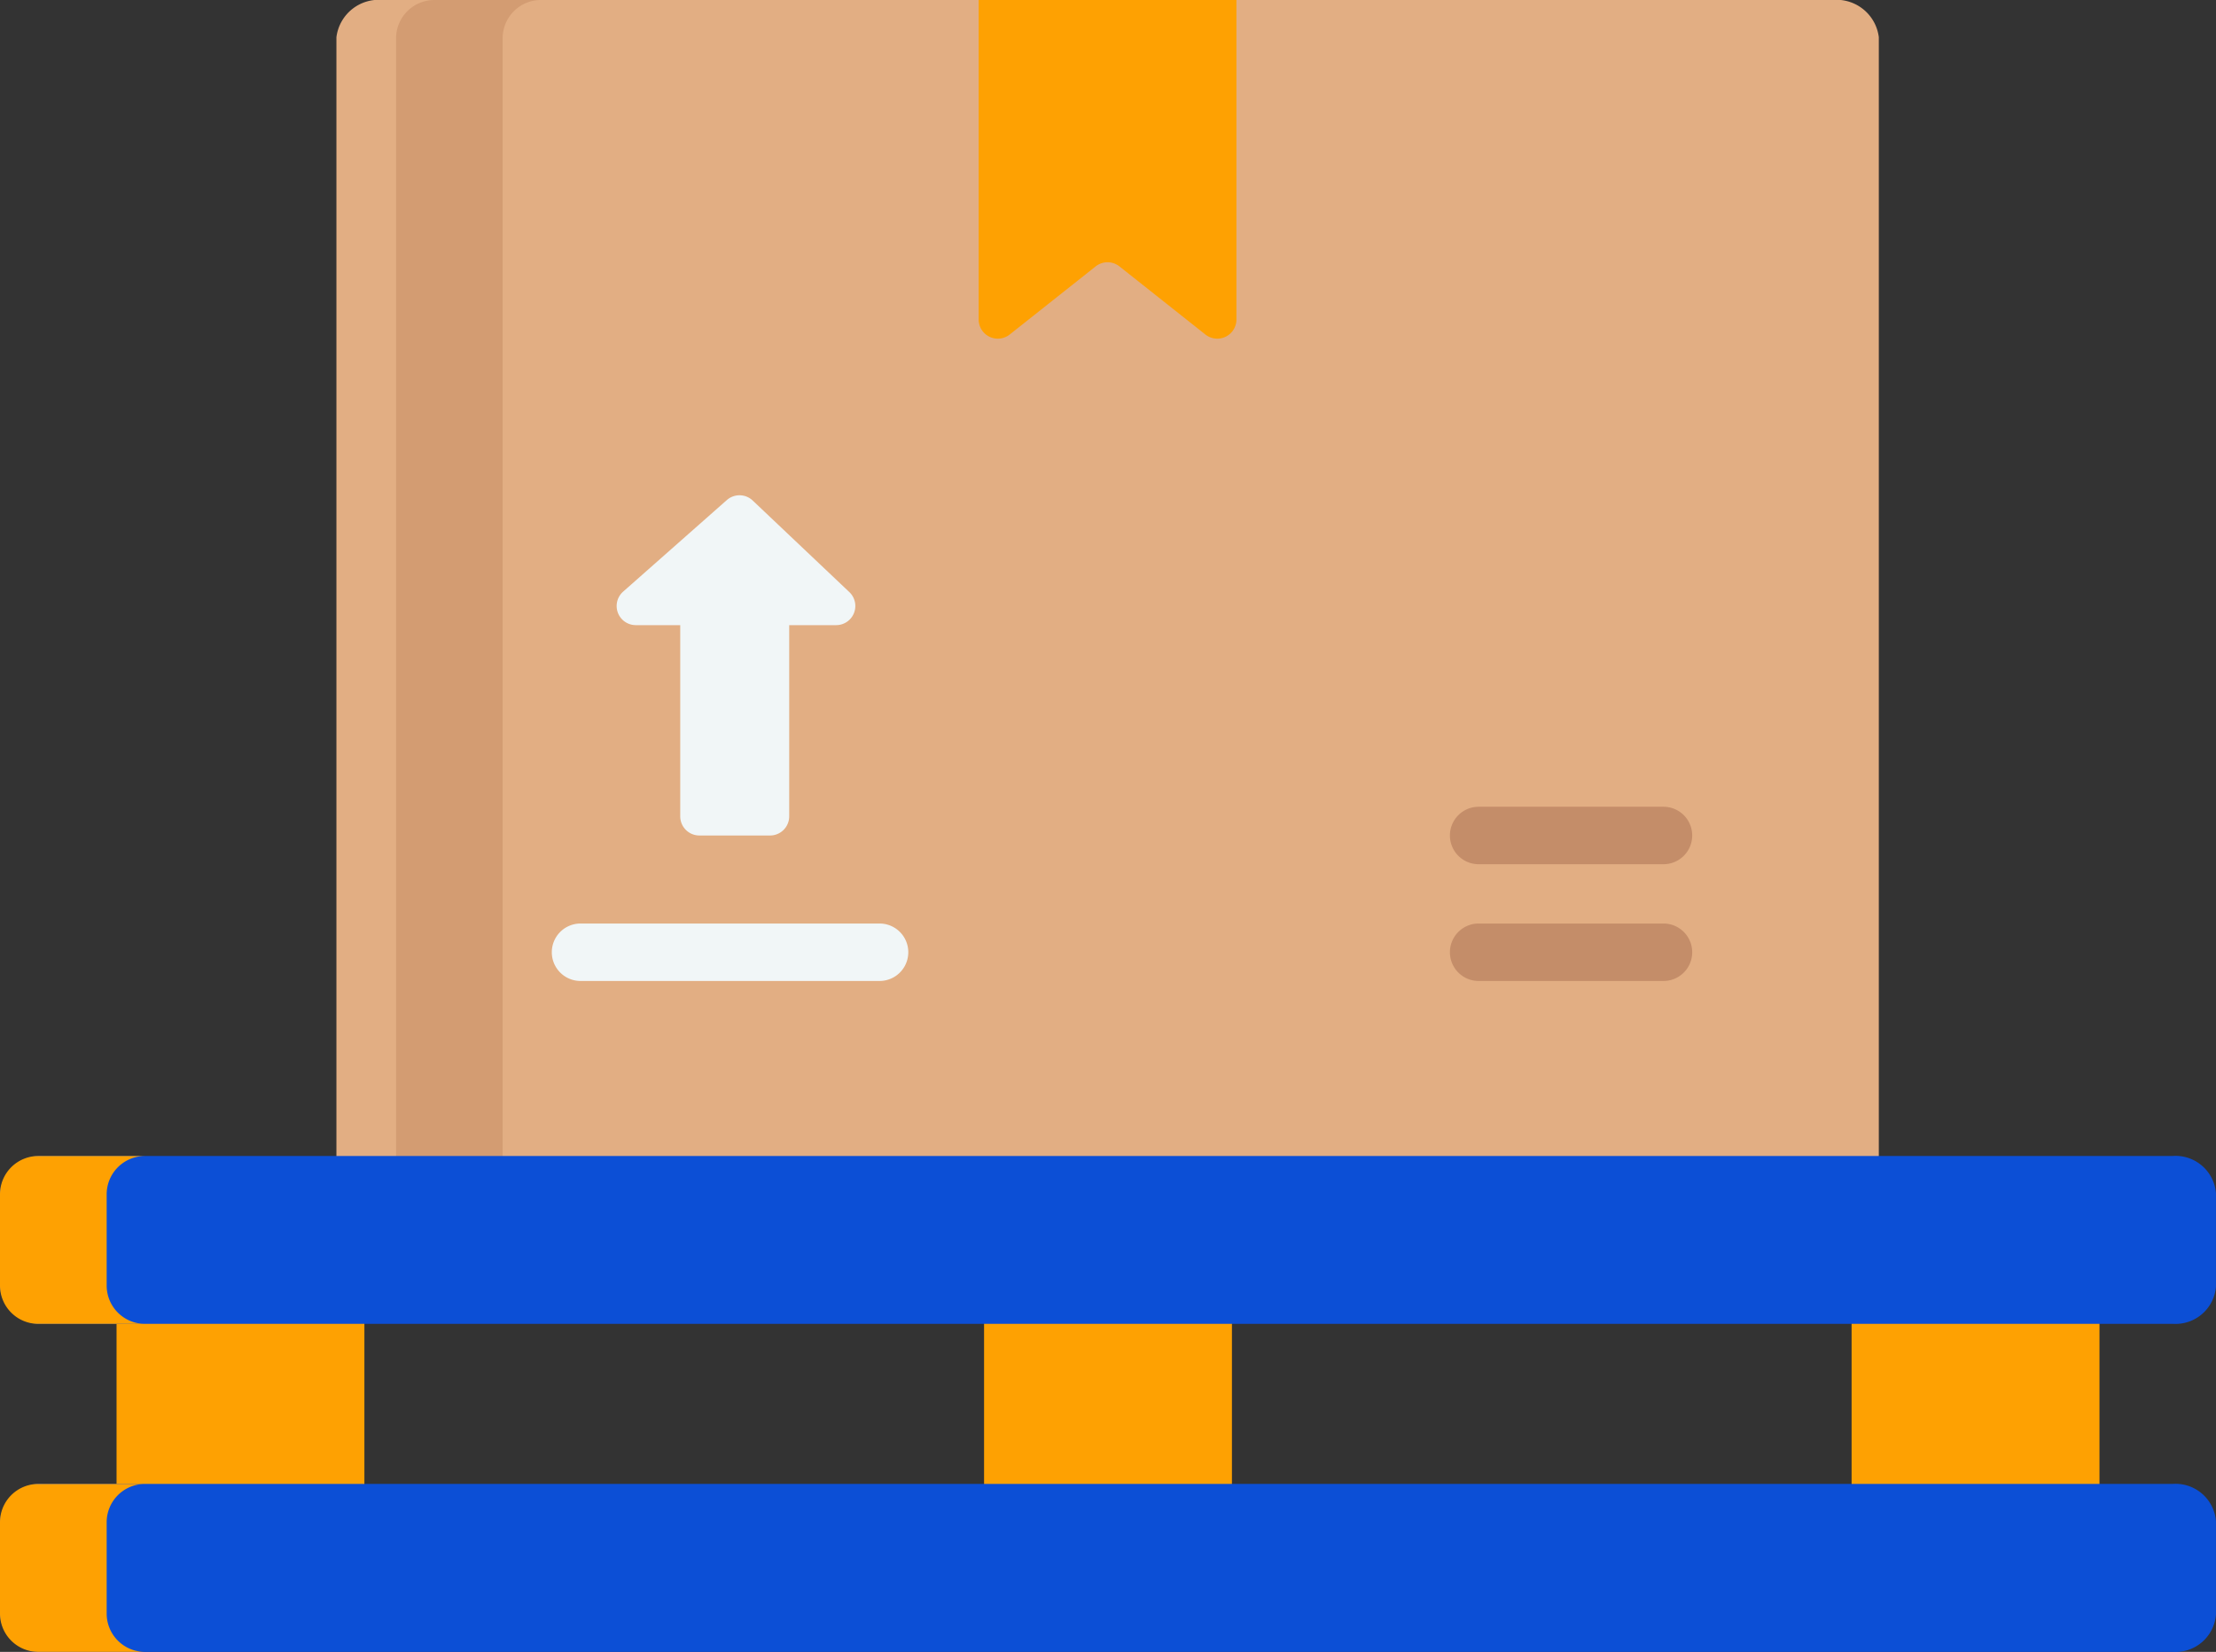
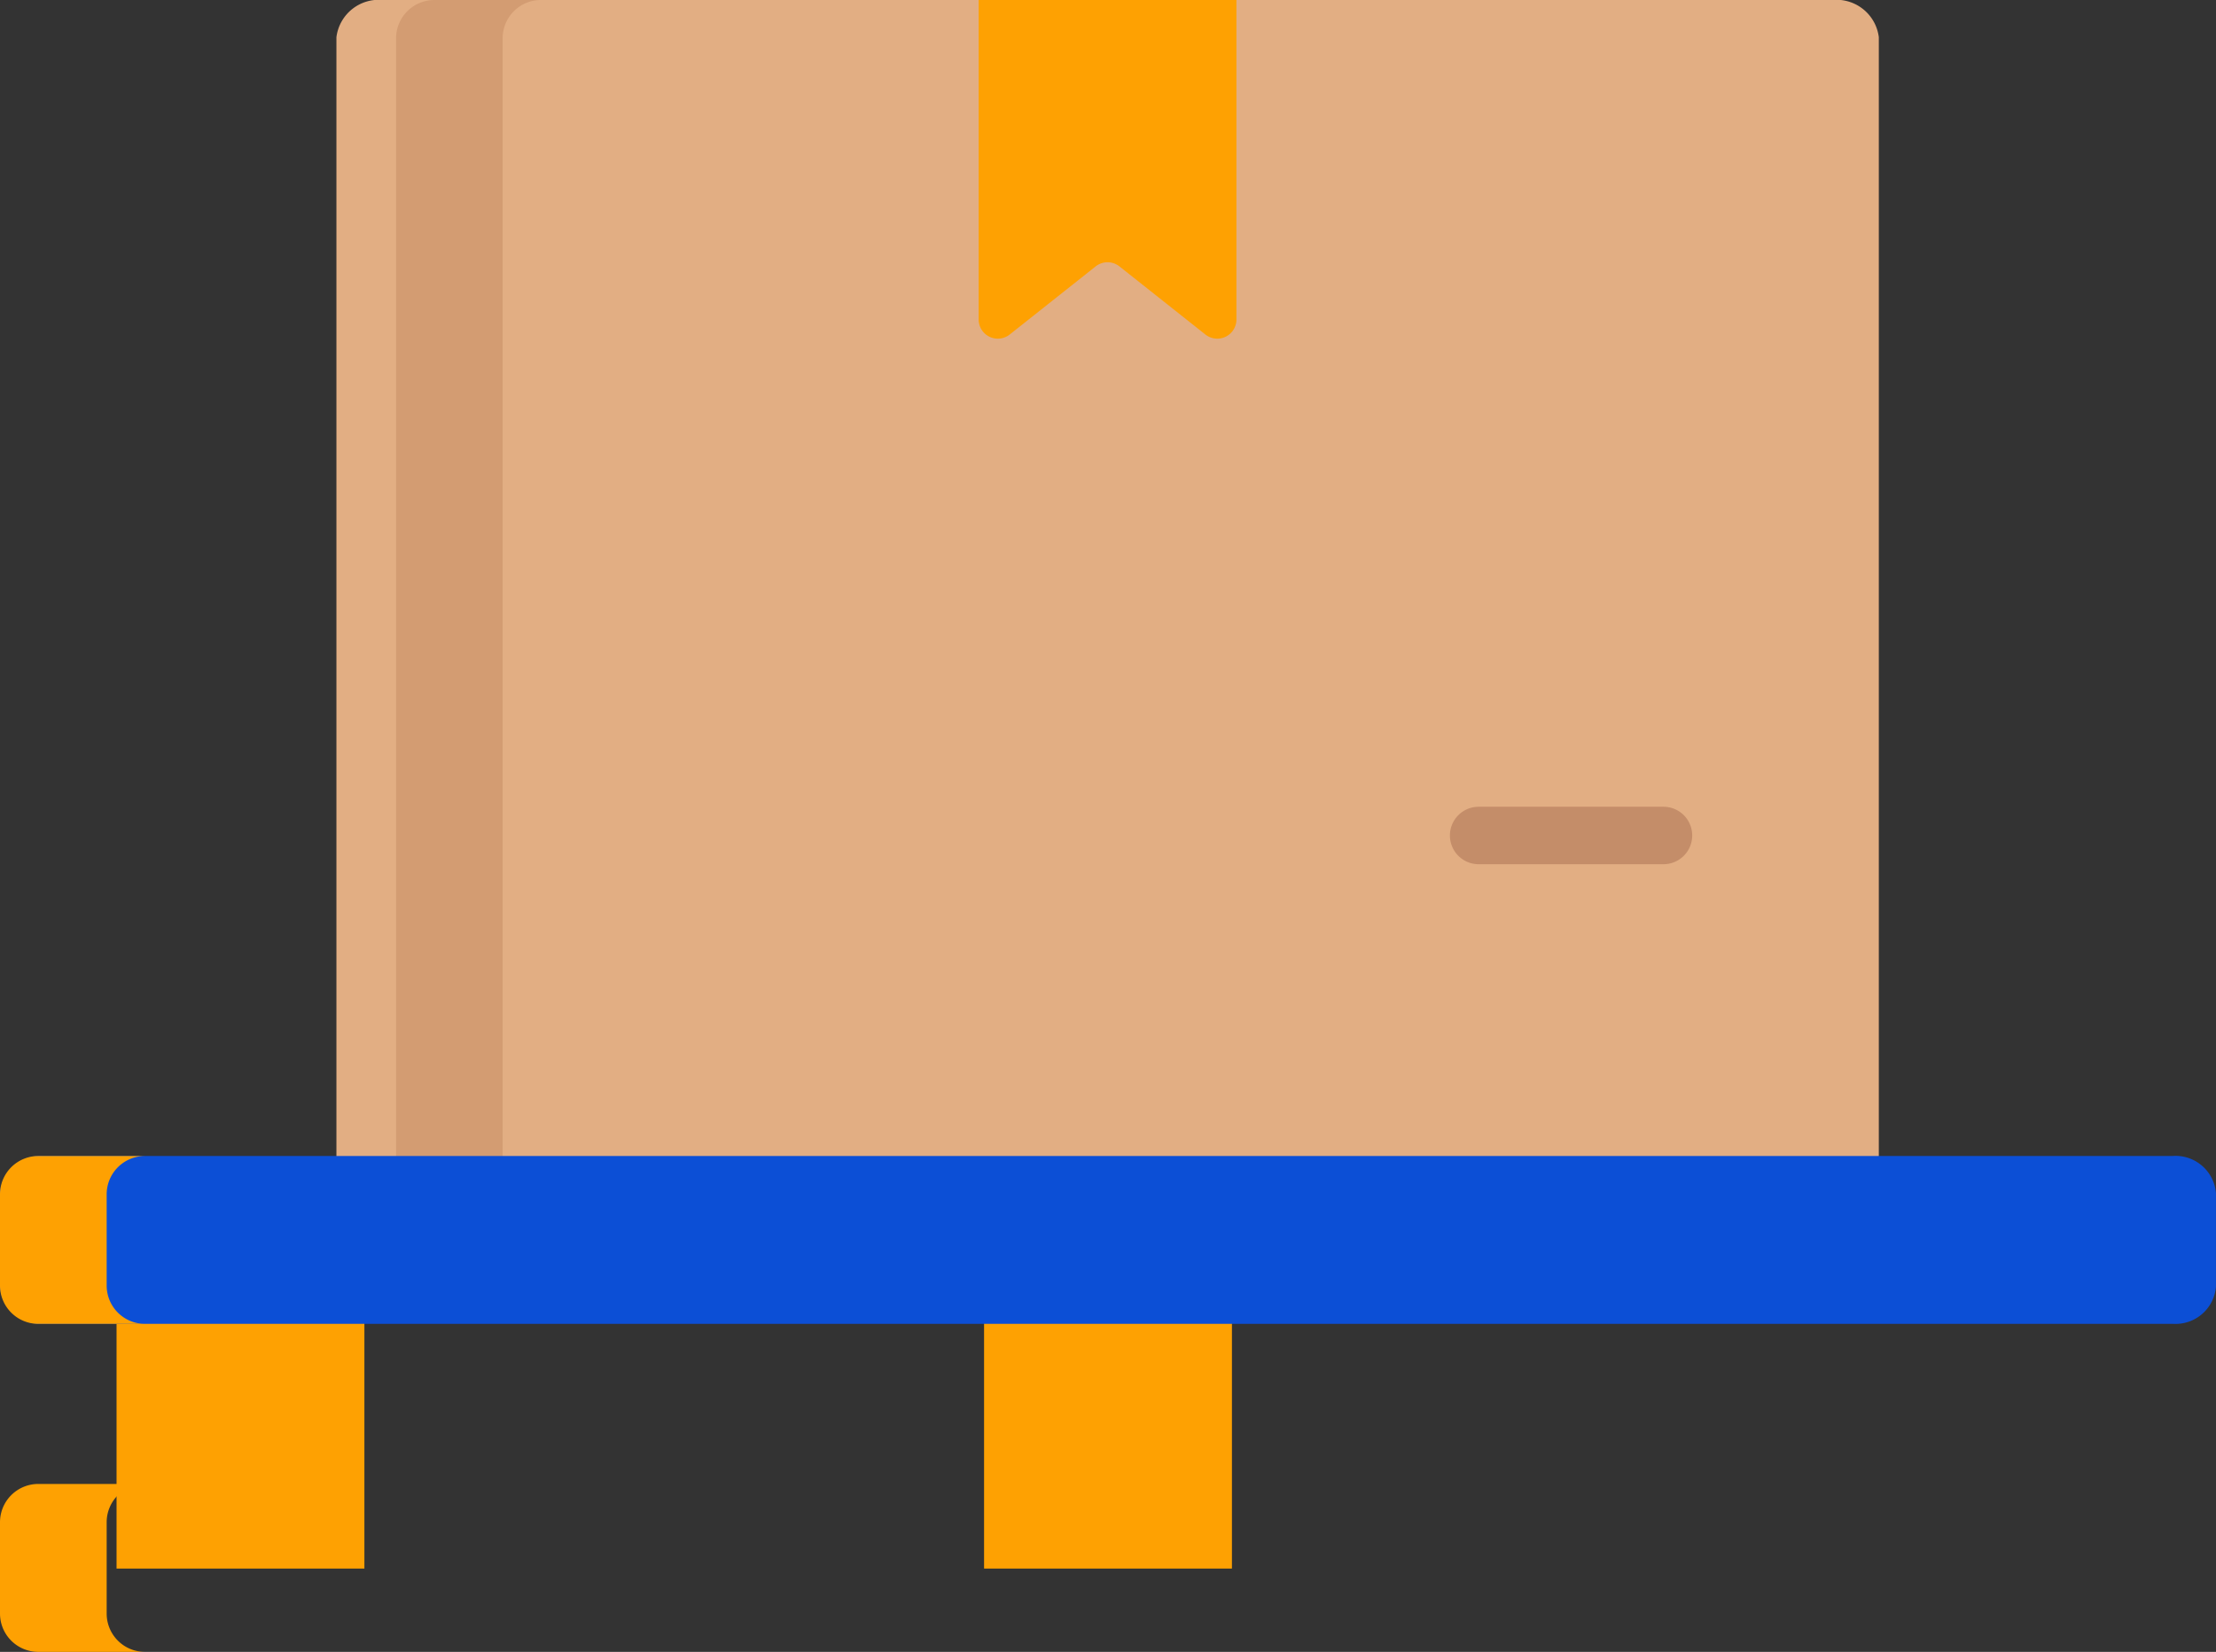
<svg xmlns="http://www.w3.org/2000/svg" id="Raklapos_szállítás_ikon" data-name="Raklapos szállítás ikon" width="58.544" height="43.647" viewBox="0 0 58.544 43.647">
  <rect x="0" y="0" width="58.544" height="43.647" fill="#333333" stroke="none" />
  <path id="Path_3429" data-name="Path 3429" d="M131.209,66H90.461V34.872a1.128,1.128,0,0,1,1.232-.983h38.285a1.128,1.128,0,0,1,1.231.983Z" transform="translate(-81.573 -33.889)" fill="#e2ae83" />
  <path id="Path_3430" data-name="Path 3430" d="M94.288,33.889H91.473A1.012,1.012,0,0,0,90.461,34.9V66h2.815V34.9A1.012,1.012,0,0,1,94.288,33.889Z" transform="translate(-79.997 -33.889)" fill="#d39c72" />
  <path id="Path_3431" data-name="Path 3431" d="M227.231,42.728l-2.271-1.8a.506.506,0,0,0-.628,0l-2.271,1.8a.506.506,0,0,1-.82-.4V33.889h6.81v8.442A.506.506,0,0,1,227.231,42.728Z" transform="translate(-195.386 -33.889)" fill="#fea102" />
  <g id="Group_378" data-name="Group 378" transform="translate(14.577 24.402)">
-     <path id="Path_3432" data-name="Path 3432" d="M132.141,283.766h-7.9a.759.759,0,1,1,0-1.518h7.9a.759.759,0,1,1,0,1.518Z" transform="translate(-123.481 -282.248)" fill="#f1f6f7" />
-   </g>
-   <path id="Path_3433" data-name="Path 3433" d="M141.845,176.066h1.866a.506.506,0,0,0,.506-.506v-5.052h1.241a.506.506,0,0,0,.348-.873l-2.554-2.42a.506.506,0,0,0-.683-.012l-2.74,2.42a.506.506,0,0,0,.335.885h1.174v5.052A.506.506,0,0,0,141.845,176.066Z" transform="translate(-123.367 -153.99)" fill="#f1f6f7" />
+     </g>
  <g id="Group_379" data-name="Group 379" transform="translate(38.304 24.402)">
-     <path id="Path_3434" data-name="Path 3434" d="M333.9,283.766h-4.883a.759.759,0,0,1,0-1.518H333.9a.759.759,0,1,1,0,1.518Z" transform="translate(-328.257 -282.248)" fill="#c48d69" />
-   </g>
+     </g>
  <g id="Group_380" data-name="Group 380" transform="translate(38.304 21.317)">
    <path id="Path_3435" data-name="Path 3435" d="M333.9,252.366h-4.883a.759.759,0,0,1,0-1.518H333.9a.759.759,0,1,1,0,1.518Z" transform="translate(-328.257 -250.848)" fill="#c48d69" />
  </g>
  <g id="Group_382" data-name="Group 382" transform="translate(0 30.545)">
    <g id="Group_381" data-name="Group 381" transform="translate(3.079 2.526)">
      <path id="Path_3436" data-name="Path 3436" d="M31.338,370.478h6.548v8.375H31.338Z" transform="translate(-31.338 -370.478)" fill="#fea102" />
      <path id="Path_3437" data-name="Path 3437" d="M222.676,370.478h6.548v8.375h-6.548Z" transform="translate(-199.757 -370.478)" fill="#fea102" />
-       <path id="Path_3438" data-name="Path 3438" d="M414.014,370.478h6.549v8.375h-6.549Z" transform="translate(-368.176 -370.478)" fill="#fea102" />
    </g>
    <path id="Path_3439" data-name="Path 3439" d="M57.4,349.2H1.143A1.072,1.072,0,0,1,0,348.22v-2.472a1.072,1.072,0,0,1,1.143-.983H57.4a1.072,1.072,0,0,1,1.143.983v2.472A1.072,1.072,0,0,1,57.4,349.2Z" transform="translate(0 -344.766)" fill="#0c4fd6" />
    <path id="Path_3440" data-name="Path 3440" d="M2.818,348.19v-2.413a1.012,1.012,0,0,1,1.012-1.012H1.012A1.012,1.012,0,0,0,0,345.777v2.413A1.012,1.012,0,0,0,1.012,349.2H3.83A1.012,1.012,0,0,1,2.818,348.19Z" transform="translate(0 -344.765)" fill="#fea102" />
-     <path id="Path_3441" data-name="Path 3441" d="M57.4,437.39H1.143A1.072,1.072,0,0,1,0,436.407v-2.472a1.072,1.072,0,0,1,1.143-.983H57.4a1.072,1.072,0,0,1,1.143.983v2.472A1.072,1.072,0,0,1,57.4,437.39Z" transform="translate(0 -424.288)" fill="#0c4fd6" />
    <path id="Path_3442" data-name="Path 3442" d="M2.818,436.377v-2.413a1.012,1.012,0,0,1,1.012-1.012H1.012A1.012,1.012,0,0,0,0,433.964v2.413a1.012,1.012,0,0,0,1.012,1.012H3.83A1.012,1.012,0,0,1,2.818,436.377Z" transform="translate(0 -424.287)" fill="#fea102" />
  </g>
</svg>